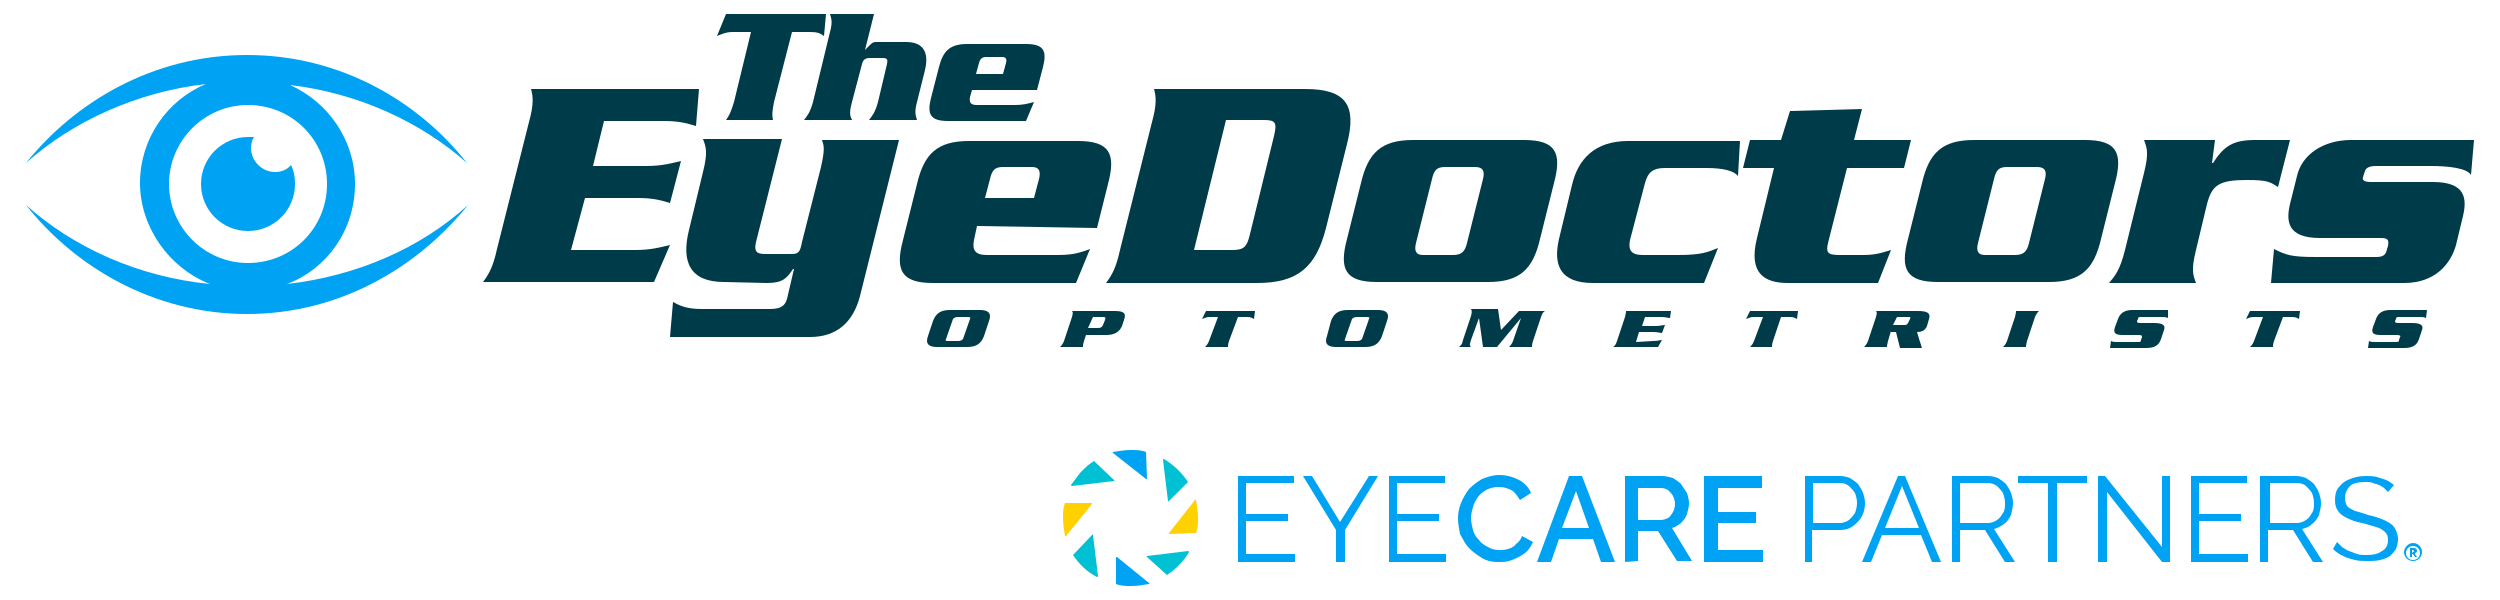
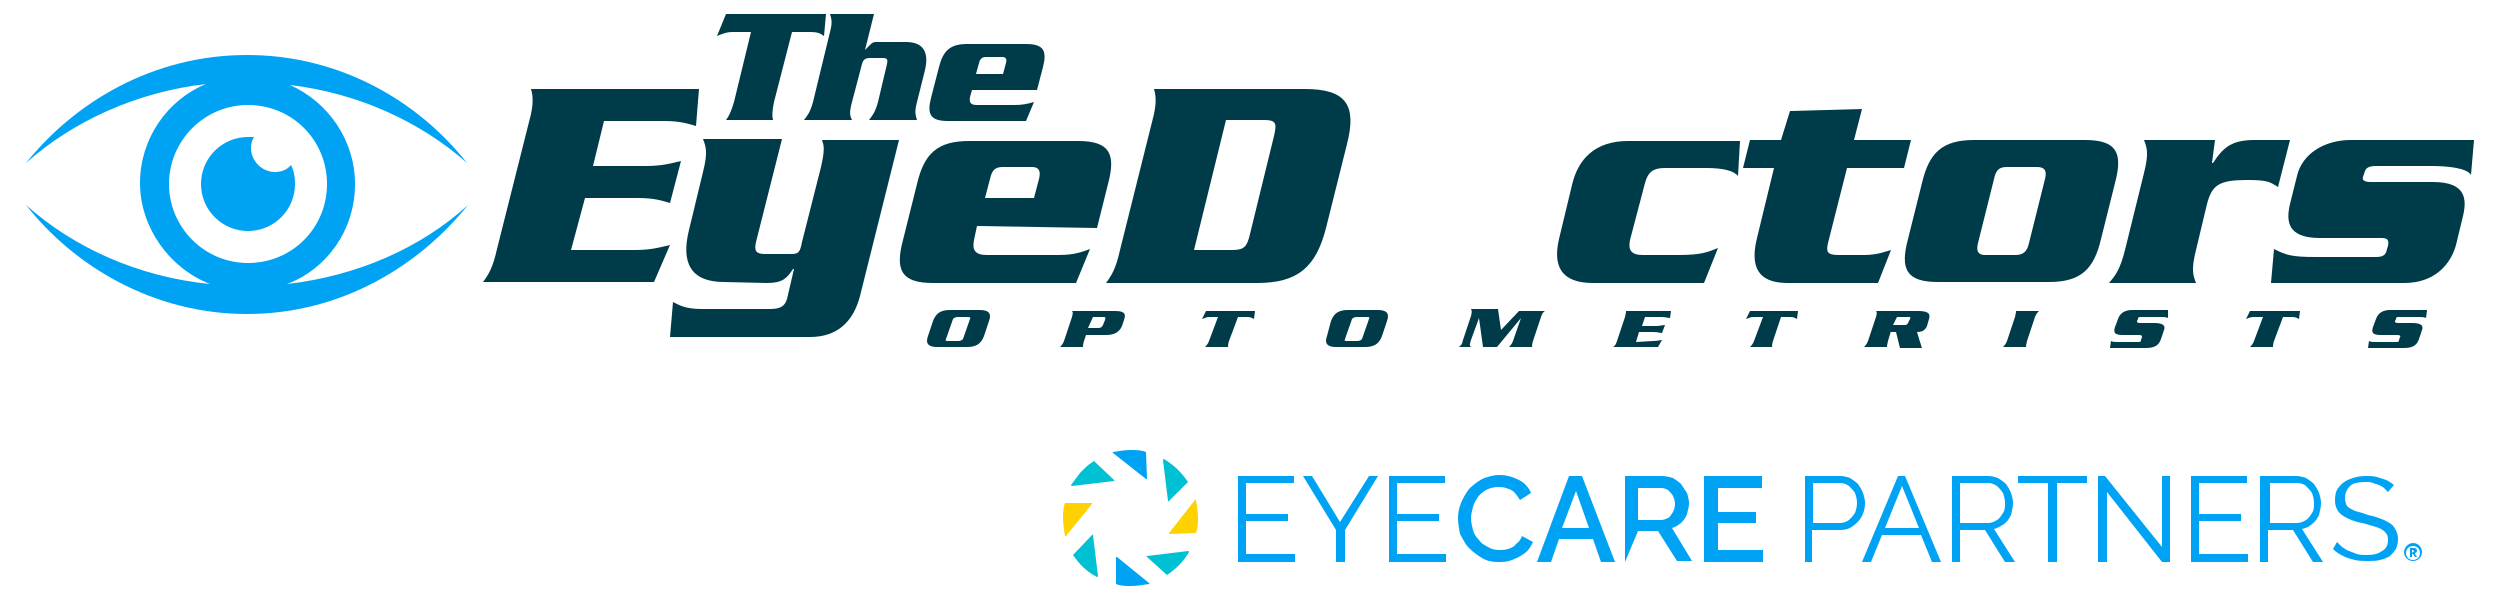
<svg xmlns="http://www.w3.org/2000/svg" version="1.1" id="Layer_1" x="0px" y="0px" viewBox="0 0 250 60" style="enable-background:new 0 0 250 60;" xml:space="preserve">
  <style type="text/css">
	.st0{fill:#00A3F4;}
	.st1{fill:#FFD100;}
	.st2{fill:#00C1D4;}
	.st3{fill:#003B49;}
</style>
  <path class="st0" d="M114.6,45.2C114.6,45.2,114.6,45.2,114.6,45.2c-0.5-0.2-1-0.2-1.5-0.2c-0.6,0-1.2,0.1-1.8,0.2  c0,0-0.1,0.1,0,0.1l3.3,2.6c0,0,0.1,0,0.1,0L114.6,45.2L114.6,45.2z" />
  <path class="st0" d="M111.6,58.4C111.6,58.4,111.6,58.4,111.6,58.4c0.5,0.2,1,0.2,1.5,0.2c0.6,0,1.2-0.1,1.8-0.2c0,0,0.1-0.1,0-0.1  l-3.2-2.6c0,0-0.1,0-0.1,0V58.4L111.6,58.4z" />
  <path class="st1" d="M106.5,50.3C106.4,50.3,106.4,50.3,106.5,50.3c-0.2,0.5-0.2,1-0.2,1.5c0,0.6,0.1,1.2,0.2,1.8c0,0,0.1,0.1,0.1,0  l2.6-3.2c0,0,0-0.1,0-0.1H106.5L106.5,50.3z" />
  <path class="st1" d="M119.6,53.3C119.7,53.3,119.7,53.3,119.6,53.3c0.2-0.5,0.2-1,0.2-1.5c0-0.6-0.1-1.2-0.2-1.8c0,0-0.1-0.1-0.1,0  l-2.6,3.3c0,0,0,0.1,0,0.1L119.6,53.3L119.6,53.3z" />
  <path class="st2" d="M109.4,46.1c-0.3,0.2-0.6,0.4-0.9,0.7c0,0,0,0,0,0l-0.5,0.5l0,0c-0.3,0.4-0.6,0.8-0.9,1.2c0,0,0,0.1,0.1,0.1  l4.2-0.5c0,0,0.1-0.1,0-0.1L109.4,46.1C109.5,46,109.4,46,109.4,46.1" />
  <path class="st2" d="M116.7,57.5c0.9-0.6,1.7-1.4,2.2-2.3c0,0,0-0.1-0.1-0.1l-4.1,0.5c0,0-0.1,0.1,0,0.1L116.7,57.5  C116.7,57.5,116.7,57.5,116.7,57.5" />
  <path class="st2" d="M107.3,55.5c0.6,0.9,1.4,1.7,2.4,2.2c0,0,0.1,0,0.1-0.1l-0.5-4.1c0,0-0.1-0.1-0.1,0L107.3,55.5  C107.3,55.4,107.3,55.5,107.3,55.5" />
  <path class="st2" d="M118.8,48.2c-0.6-0.9-1.4-1.7-2.4-2.3c0,0-0.1,0-0.1,0.1l0.5,4.1c0,0,0.1,0.1,0.1,0L118.8,48.2  C118.8,48.2,118.8,48.2,118.8,48.2" />
  <polygon class="st0" points="129.5,55.4 129.5,56.2 123.8,56.2 123.8,47.6 129.4,47.6 129.4,48.3 124.6,48.3 124.6,51.4 128.8,51.4   128.8,52.1 124.6,52.1 124.6,55.4 " />
  <polygon class="st0" points="131.2,47.6 134,52.2 136.9,47.6 137.8,47.6 134.5,53 134.5,56.2 133.6,56.2 133.6,53 130.3,47.6 " />
  <polygon class="st0" points="144.6,55.4 144.6,56.2 138.9,56.2 138.9,47.6 144.5,47.6 144.5,48.3 139.7,48.3 139.7,51.4 143.9,51.4   143.9,52.1 139.7,52.1 139.7,55.4 " />
  <path class="st0" d="M145.8,51.8c0-0.5,0.1-1,0.3-1.5c0.2-0.5,0.5-1,0.8-1.4c0.4-0.4,0.8-0.7,1.3-1c0.5-0.2,1.1-0.4,1.7-0.4  c0.8,0,1.4,0.2,2,0.5c0.6,0.3,1,0.8,1.2,1.3l-1.1,0.7c-0.2-0.3-0.4-0.6-0.6-0.8c-0.2-0.2-0.5-0.3-0.8-0.4c-0.3-0.1-0.6-0.1-0.8-0.1  c-0.4,0-0.8,0.1-1.2,0.3c-0.3,0.2-0.6,0.4-0.8,0.7c-0.2,0.3-0.4,0.6-0.5,1c-0.1,0.4-0.2,0.7-0.2,1.1c0,0.4,0.1,0.8,0.2,1.2  c0.1,0.4,0.3,0.7,0.6,1c0.2,0.3,0.5,0.5,0.9,0.7c0.3,0.2,0.7,0.3,1.1,0.3c0.3,0,0.6,0,0.9-0.1c0.3-0.1,0.6-0.2,0.8-0.5  c0.3-0.2,0.5-0.5,0.6-0.8l1.1,0.6c-0.2,0.4-0.4,0.8-0.8,1.1c-0.4,0.3-0.8,0.5-1.3,0.7c-0.5,0.2-0.9,0.2-1.4,0.2  c-0.6,0-1.1-0.1-1.6-0.4c-0.5-0.3-0.9-0.6-1.3-1c-0.4-0.4-0.6-0.9-0.9-1.4C145.9,52.9,145.8,52.3,145.8,51.8" />
  <path class="st0" d="M158.9,52.8l-1.3-3.7l-1.4,3.7H158.9z M156.9,47.6h1.3l3.3,8.6h-1.4l-0.8-2.3h-3.4l-0.8,2.3h-1.4L156.9,47.6  L156.9,47.6z" />
-   <path class="st0" d="M163.8,52h2.3c0.2,0,0.5-0.1,0.7-0.2c0.2-0.1,0.3-0.3,0.5-0.6c0.1-0.2,0.2-0.5,0.2-0.8s-0.1-0.6-0.2-0.8  c-0.1-0.2-0.3-0.4-0.5-0.6c-0.2-0.1-0.4-0.2-0.7-0.2h-2.3L163.8,52L163.8,52z M162.5,56.2v-8.6h3.7c0.4,0,0.7,0.1,1.1,0.2  c0.3,0.2,0.6,0.4,0.8,0.6c0.2,0.3,0.4,0.6,0.6,0.9c0.1,0.3,0.2,0.7,0.2,1c0,0.4-0.1,0.7-0.2,1.1c-0.1,0.3-0.3,0.6-0.6,0.9  c-0.3,0.2-0.5,0.4-0.9,0.5l2,3.3h-1.5l-1.9-3h-2v3L162.5,56.2L162.5,56.2z" />
+   <path class="st0" d="M163.8,52h2.3c0.2,0,0.5-0.1,0.7-0.2c0.2-0.1,0.3-0.3,0.5-0.6c0.1-0.2,0.2-0.5,0.2-0.8s-0.1-0.6-0.2-0.8  c-0.1-0.2-0.3-0.4-0.5-0.6c-0.2-0.1-0.4-0.2-0.7-0.2h-2.3L163.8,52L163.8,52z M162.5,56.2v-8.6h3.7c0.4,0,0.7,0.1,1.1,0.2  c0.3,0.2,0.6,0.4,0.8,0.6c0.2,0.3,0.4,0.6,0.6,0.9c0.1,0.3,0.2,0.7,0.2,1c0,0.4-0.1,0.7-0.2,1.1c-0.1,0.3-0.3,0.6-0.6,0.9  c-0.3,0.2-0.5,0.4-0.9,0.5l2,3.3h-1.5l-1.9-3h-2L162.5,56.2L162.5,56.2z" />
  <polygon class="st0" points="176.3,55 176.3,56.2 170.4,56.2 170.4,47.6 176.2,47.6 176.2,48.8 171.8,48.8 171.8,51.2 175.6,51.2   175.6,52.3 171.8,52.3 171.8,55 " />
  <path class="st0" d="M181.3,52.3h2.7c0.3,0,0.6-0.1,0.9-0.3c0.2-0.2,0.4-0.4,0.6-0.7c0.1-0.3,0.2-0.6,0.2-1s-0.1-0.7-0.2-1  c-0.2-0.3-0.4-0.5-0.6-0.7c-0.3-0.2-0.5-0.3-0.9-0.3h-2.7L181.3,52.3L181.3,52.3z M180.5,56.2v-8.6h3.5c0.4,0,0.7,0.1,1,0.2  c0.3,0.2,0.6,0.4,0.8,0.6c0.2,0.3,0.4,0.6,0.5,0.9c0.1,0.3,0.2,0.6,0.2,1c0,0.5-0.1,0.9-0.3,1.3c-0.2,0.4-0.5,0.7-0.9,1  c-0.4,0.3-0.8,0.4-1.3,0.4h-2.8v3.2H180.5L180.5,56.2z" />
  <path class="st0" d="M191.9,52.8l-1.7-4.2l-1.7,4.2H191.9L191.9,52.8z M189.8,47.6h0.7l3.6,8.6h-0.9l-1.1-2.7h-3.9l-1.1,2.7h-0.9  L189.8,47.6L189.8,47.6z" />
  <path class="st0" d="M196,52.3h2.8c0.3,0,0.6-0.1,0.9-0.3s0.4-0.4,0.6-0.7s0.2-0.6,0.2-1s-0.1-0.7-0.2-1c-0.2-0.3-0.4-0.5-0.6-0.7  c-0.3-0.2-0.6-0.3-0.9-0.3H196V52.3L196,52.3z M195.2,56.2v-8.6h3.6c0.4,0,0.7,0.1,1,0.2c0.3,0.2,0.6,0.4,0.8,0.6  c0.2,0.3,0.4,0.6,0.5,0.9c0.1,0.3,0.2,0.6,0.2,1c0,0.4-0.1,0.8-0.2,1.2c-0.2,0.4-0.4,0.7-0.7,0.9c-0.3,0.2-0.6,0.4-1,0.5l2.1,3.3h-1  l-2-3.2H196v3.2L195.2,56.2L195.2,56.2z" />
  <polygon class="st0" points="208.7,48.3 205.7,48.3 205.7,56.2 204.8,56.2 204.8,48.3 201.8,48.3 201.8,47.6 208.7,47.6 " />
  <polygon class="st0" points="210.7,49.2 210.7,56.2 209.8,56.2 209.8,47.6 210.5,47.6 216.2,54.7 216.2,47.6 217,47.6 217,56.2   216.2,56.2 " />
  <polygon class="st0" points="224.8,55.4 224.8,56.2 219.1,56.2 219.1,47.6 224.7,47.6 224.7,48.3 219.9,48.3 219.9,51.4 224.1,51.4   224.1,52.1 219.9,52.1 219.9,55.4 " />
  <path class="st0" d="M226.9,52.3h2.8c0.3,0,0.6-0.1,0.9-0.3s0.4-0.4,0.6-0.7s0.2-0.6,0.2-1s-0.1-0.7-0.2-1c-0.2-0.3-0.4-0.5-0.6-0.7  s-0.6-0.3-0.9-0.3h-2.7V52.3L226.9,52.3z M226,56.2v-8.6h3.6c0.4,0,0.7,0.1,1,0.2c0.3,0.2,0.6,0.4,0.8,0.6c0.2,0.3,0.4,0.6,0.5,0.9  c0.1,0.3,0.2,0.6,0.2,1c0,0.4-0.1,0.8-0.2,1.2c-0.2,0.4-0.4,0.7-0.7,0.9c-0.3,0.3-0.6,0.4-1,0.5l2.1,3.3h-1l-2-3.2h-2.5v3.2  L226,56.2L226,56.2z" />
  <path class="st0" d="M238.8,49.2c-0.1-0.1-0.3-0.3-0.4-0.4s-0.3-0.2-0.5-0.3c-0.2-0.1-0.4-0.1-0.6-0.2s-0.5-0.1-0.7-0.1  c-0.7,0-1.3,0.1-1.6,0.4c-0.3,0.3-0.5,0.7-0.5,1.2c0,0.3,0.1,0.6,0.2,0.8c0.2,0.2,0.4,0.3,0.8,0.5c0.4,0.1,0.8,0.2,1.3,0.4  c0.6,0.1,1.1,0.3,1.6,0.5c0.4,0.2,0.8,0.4,1,0.7c0.2,0.3,0.4,0.7,0.4,1.2c0,0.4-0.1,0.7-0.2,1c-0.2,0.3-0.4,0.5-0.6,0.7  c-0.3,0.2-0.6,0.3-1,0.4c-0.4,0.1-0.8,0.1-1.2,0.1s-0.9,0-1.3-0.1c-0.4-0.1-0.8-0.2-1.2-0.4c-0.4-0.2-0.7-0.4-1-0.7l0.4-0.7  c0.2,0.2,0.3,0.3,0.5,0.5c0.2,0.1,0.4,0.3,0.7,0.4c0.3,0.1,0.5,0.2,0.8,0.3c0.3,0.1,0.6,0.1,0.9,0.1c0.7,0,1.2-0.1,1.6-0.4  c0.4-0.2,0.6-0.6,0.6-1.1c0-0.4-0.1-0.6-0.3-0.8c-0.2-0.2-0.5-0.4-0.9-0.5c-0.4-0.1-0.9-0.3-1.4-0.4c-0.6-0.1-1.1-0.3-1.5-0.5  c-0.4-0.2-0.7-0.4-0.9-0.7c-0.2-0.3-0.3-0.6-0.3-1.1c0-0.5,0.1-1,0.4-1.3c0.3-0.4,0.6-0.6,1.1-0.8s1-0.3,1.6-0.3  c0.4,0,0.7,0,1.1,0.1c0.3,0.1,0.6,0.2,0.9,0.3c0.3,0.1,0.5,0.3,0.8,0.5L238.8,49.2L238.8,49.2z" />
  <path class="st0" d="M241.3,55.2c0.1,0,0.1-0.1,0.1-0.1s-0.1-0.1-0.1-0.1h-0.1v0.3L241.3,55.2L241.3,55.2z M241,54.8h0.4  c0.2,0,0.3,0.1,0.3,0.3c0,0.1-0.1,0.2-0.2,0.2v0c0,0,0,0,0,0.1l0.2,0.3h-0.2l-0.2-0.3h-0.1v0.3H241L241,54.8L241,54.8z M241.3,56  c0.4,0,0.7-0.3,0.7-0.7c0-0.4-0.3-0.7-0.7-0.7c-0.4,0-0.7,0.3-0.7,0.7S240.9,56,241.3,56 M241.3,54.3c0.5,0,0.9,0.4,0.9,0.9  c0,0.5-0.4,0.9-0.9,0.9s-0.9-0.4-0.9-0.9C240.4,54.8,240.8,54.3,241.3,54.3" />
  <path class="st0" d="M27.5,17.2c-1.3,0-2.4-1.1-2.4-2.4c0-0.4,0.1-0.8,0.3-1.1c-0.2,0-0.4,0-0.6,0c-2.6,0-4.7,2.1-4.7,4.7  s2.1,4.7,4.7,4.7s4.7-2.1,4.7-4.7c0-0.7-0.1-1.3-0.4-1.9C28.7,17,28.1,17.2,27.5,17.2" />
  <path class="st3" d="M63.5,25c1.7,0,2.6-0.3,3.5-0.5l-1.6,3.7H48.3c0.6-0.8,1-1.5,1.4-3.3l3.2-12.7c0.5-1.8,0.4-2.6,0.2-3.3h16.8  l-0.3,3.7c-0.7-0.2-1.5-0.5-3.2-0.5h-6l-1.1,4.5h5.3c1.7,0,2.6-0.3,3.5-0.5l-1.1,4.2c-0.7-0.2-1.5-0.5-3.2-0.5h-5.3L57.1,25L63.5,25  L63.5,25z" />
  <path class="st3" d="M72.4,28.2c-3.4,0-4.3-2-3.5-5.2l1.4-5.8c0.5-2,0.3-2.5,0-3.3h7.9l-2.6,10.3c-0.2,0.9,0,1.2,0.9,1.2h2.6  c0.7,0,0.9-0.1,1.1-1.2l1.9-7.5c0.4-1.8,0.3-2.1,0.1-2.7h7.7l-3.9,15.6c-0.7,2.7-2.4,4.1-5,4.1h-14l0.3-3.5c0.6,0.3,1.2,0.7,2.9,0.7  h6.8c1.2,0,1.5-0.4,1.7-1l0.7-3h-0.1c-0.6,0.9-1,1.4-2.6,1.4L72.4,28.2L72.4,28.2z" />
  <path class="st3" d="M103.4,19.8l0.5-1.9c0.2-0.8,0-1.2-0.7-1.2h-2.9c-0.8,0-1.1,0.3-1.3,1.2l-0.5,1.9H103.4L103.4,19.8z M97.7,22.6  L97.4,24c-0.2,1,0.1,1.5,1.3,1.5h6.9c1.4,0,2.1-0.1,3.4-0.6l-1.4,3.4H93.3c-3.2,0-3.8-1.3-3-4.3l1.4-5.6c0.7-3,2-4.3,5.2-4.3h10.9  c3.2,0,3.8,1.3,3,4.3l-1.1,4.4L97.7,22.6L97.7,22.6z" />
  <path class="st3" d="M119.4,25h3.8c1.2,0,1.5-0.3,1.8-1.6l2.4-9.8c0.3-1.3,0.2-1.6-1-1.6h-3.8L119.4,25L119.4,25z M115.2,12.2  c0.5-1.8,0.4-2.6,0.2-3.3h15.1c4.1,0,5.2,1.6,4.2,5.5l-2.1,8.4c-1,3.9-2.8,5.5-6.9,5.5h-15.1c0.6-0.8,1-1.5,1.4-3.3L115.2,12.2  L115.2,12.2z" />
-   <path class="st3" d="M141.6,24.3c-0.2,0.8,0,1.2,0.7,1.2h3c0.8,0,1.2-0.3,1.4-1.2l1.6-6.4c0.2-0.8,0-1.2-0.8-1.2h-3  c-0.8,0-1.1,0.3-1.3,1.2L141.6,24.3L141.6,24.3z M154,23.9c-0.7,3-2,4.3-5.2,4.3h-11.1c-3.2,0-3.8-1.3-3-4.3l1.4-5.6  c0.7-3,2-4.3,5.2-4.3h11.1c3.2,0,3.8,1.3,3,4.3L154,23.9L154,23.9z" />
  <path class="st3" d="M163,24c-0.2,1,0.1,1.5,1.3,1.5h3.5c2.4,0,3-0.3,4-0.7l-1.4,3.5h-11.1c-3.3,0-4-1.8-3.4-4.4l1.3-5.4  c0.6-2.6,2.3-4.4,5.6-4.4H174l-0.2,3.5c-0.4-0.5-1.4-0.8-3.2-0.8h-4.1c-1.2,0-1.7,0.4-2,1.5L163,24L163,24z" />
  <path class="st3" d="M179,11.1l7.2-0.2l-0.8,3.1h5.7l-0.7,2.8h-5.7l-1.9,7.5c-0.2,0.9-0.1,1.2,1.1,1.2h2.5c1.4,0,2.3-0.4,2.7-0.5  l-1.3,3.3h-9c-2.3,0-4-0.9-3.1-4.5l1.7-7h-3.1l0.7-2.8h3.1L179,11.1L179,11.1z" />
  <path class="st3" d="M197.8,24.3c-0.2,0.8,0,1.2,0.7,1.2h3c0.8,0,1.2-0.3,1.4-1.2l1.6-6.4c0.2-0.8,0-1.2-0.8-1.2h-3  c-0.8,0-1.1,0.3-1.3,1.2L197.8,24.3z M210.1,23.9c-0.7,3-2,4.3-5.2,4.3h-11.1c-3.2,0-3.8-1.3-3-4.3l1.4-5.6c0.7-3,2-4.3,5.2-4.3  h11.1c3.2,0,3.8,1.3,3,4.3L210.1,23.9L210.1,23.9z" />
  <path class="st3" d="M221.5,14l-0.3,2.3h0.1c1.1-1.7,2-2.3,4.2-2.3h3.5l-1.2,4.7c-0.8-0.5-1-0.7-3.1-0.7c-2.8,0-3.5,0.5-4,2.4  l-1.1,4.6c-0.5,2-0.3,2.5,0,3.3h-8.7c0.6-0.7,1.1-1.3,1.6-3.3l1.9-7.7c0.5-2,0.3-2.5,0-3.3L221.5,14L221.5,14z" />
  <path class="st3" d="M100.3,7.4l0.3-1.1c0.1-0.4,0-0.6-0.4-0.6h-1.6c-0.4,0-0.6,0.2-0.7,0.6l-0.3,1.1H100.3L100.3,7.4z M97.2,9  L97,9.7c-0.1,0.6,0.1,0.8,0.7,0.8h3.8c0.7,0,1.2-0.1,1.9-0.3l-0.8,1.9h-7.8c-1.8,0-2.1-0.7-1.7-2.3l0.8-3.1c0.4-1.6,1.1-2.3,2.8-2.3  h5.9c1.8,0,2.1,0.7,1.7,2.3L103.7,9L97.2,9L97.2,9z" />
  <path class="st3" d="M94.6,33.9c-0.1,0.2,0,0.2,0.3,0.2h0.9c0.3,0,0.4-0.1,0.5-0.2l0.7-2c0.1-0.2-0.1-0.2-0.3-0.2h-0.9  c-0.3,0-0.4,0.1-0.5,0.2L94.6,33.9L94.6,33.9z M93.3,32.1c0.3-0.8,0.8-1.1,1.7-1.1h3c0.8,0,1.2,0.3,0.9,1.1l-0.5,1.5  c-0.3,0.8-0.8,1.1-1.7,1.1h-3c-0.8,0-1.2-0.3-0.9-1.1L93.3,32.1L93.3,32.1z" />
  <path class="st3" d="M108.8,32.8h1c0.3,0,0.4-0.1,0.5-0.3l0.2-0.5c0.1-0.3,0-0.3-0.2-0.3h-1L108.8,32.8L108.8,32.8z M108.4,34.1  c-0.1,0.3-0.1,0.5-0.1,0.6H106c0.1-0.1,0.3-0.3,0.4-0.6l0.8-2.4c0.1-0.4,0.1-0.5,0-0.6h4.2c0.8,0,1.3,0.1,1,0.9l-0.2,0.6  c-0.3,0.7-0.9,0.9-1.6,0.9h-2L108.4,34.1L108.4,34.1z" />
  <path class="st3" d="M125.5,31.1l-0.1,0.8c-0.2-0.1-0.3-0.2-0.7-0.2h-0.9l-0.9,2.4c-0.1,0.3-0.1,0.5-0.1,0.6h-2.3  c0.1-0.1,0.3-0.3,0.4-0.6l0.9-2.4H121c-0.4,0-0.5,0.1-0.8,0.2l0.4-0.8H125.5L125.5,31.1z" />
  <path class="st3" d="M134.5,33.9c-0.1,0.2,0,0.2,0.3,0.2h0.9c0.3,0,0.4-0.1,0.5-0.2l0.7-2c0.1-0.2,0-0.2-0.3-0.2h-0.9  c-0.3,0-0.4,0.1-0.5,0.2L134.5,33.9z M133.1,32.1c0.3-0.8,0.8-1.1,1.7-1.1h3c0.8,0,1.2,0.3,0.9,1.1l-0.5,1.5  c-0.3,0.8-0.8,1.1-1.7,1.1h-2.9c-0.8,0-1.2-0.3-0.9-1.1L133.1,32.1L133.1,32.1z" />
  <path class="st3" d="M151.9,31.1h2.6c-0.2,0.1-0.3,0.3-0.4,0.6l-0.8,2.4c-0.1,0.3-0.1,0.5-0.1,0.6h-2.3c0.1-0.1,0.3-0.3,0.4-0.6  l0.8-2.3h0l-2.4,2.9h-1.4l-0.4-2.9h0l-0.8,2.2c-0.1,0.4-0.2,0.5,0,0.7h-1.2c0.2-0.2,0.3-0.2,0.4-0.7l0.8-2.4c0.1-0.4,0.1-0.5,0-0.7  h2.7l0.3,2.1h0L151.9,31.1L151.9,31.1z" />
  <path class="st3" d="M165.3,34.1c0.5,0,0.7-0.1,0.9-0.1l-0.4,0.7h-4.5c0.2-0.1,0.3-0.3,0.4-0.6l0.8-2.4c0.1-0.4,0.1-0.5,0.1-0.6h4.5  l-0.1,0.7c-0.2,0-0.4-0.1-0.9-0.1h-1.6l-0.3,0.9h1.4c0.4,0,0.7-0.1,0.9-0.1l-0.3,0.8c-0.2,0-0.4-0.1-0.9-0.1h-1.4l-0.3,1L165.3,34.1  L165.3,34.1z" />
  <path class="st3" d="M179.8,31.1l-0.1,0.8c-0.2-0.1-0.3-0.2-0.7-0.2h-0.9l-0.8,2.4c-0.1,0.3-0.1,0.5-0.1,0.6H175  c0.1-0.1,0.3-0.3,0.4-0.6l0.9-2.4h-0.9c-0.4,0-0.5,0.1-0.8,0.2l0.4-0.8H179.8L179.8,31.1z" />
  <path class="st3" d="M189.3,32.5h1.1c0.2,0,0.3,0,0.4-0.2l0.2-0.4c0.1-0.2,0-0.2-0.2-0.2h-1.1L189.3,32.5z M189.1,33.1l-0.3,1  c-0.1,0.4-0.1,0.5-0.1,0.6h-2.3c0.1-0.1,0.3-0.3,0.4-0.6l0.8-2.4c0.1-0.4,0.1-0.5,0-0.6h4.2c0.9,0,1.3,0.2,1.1,0.8l-0.2,0.7  c-0.2,0.5-0.6,0.6-1,0.6l0.3,1c0.1,0.2,0.1,0.4,0.2,0.6h-2.2l-0.4-1.6H189.1L189.1,33.1z" />
  <path class="st3" d="M200.3,34.7c0.1-0.1,0.3-0.3,0.4-0.6l0.8-2.4c0.1-0.4,0.1-0.5,0.1-0.6h2.3c-0.1,0.1-0.3,0.3-0.4,0.6l-0.8,2.4  c-0.1,0.4-0.1,0.5-0.1,0.6H200.3z" />
  <path class="st3" d="M216.8,31.8c-0.2-0.1-0.4-0.1-0.8-0.1h-1.8c-0.3,0-0.4,0-0.4,0.2l-0.1,0.2c0,0.1,0,0.2,0.3,0.2h1.4  c0.8,0,1.2,0.2,1,0.7l-0.3,0.9c-0.2,0.6-0.6,0.9-1.5,0.9H211l0.1-0.7c0.2,0.1,0.3,0.1,0.7,0.1h1.9c0.3,0,0.4,0,0.4-0.2l0.1-0.3  c0-0.1,0-0.2-0.3-0.2h-1.6c-0.8,0-1-0.2-0.8-0.8l0.3-0.8c0.2-0.6,0.7-0.9,1.4-0.9h3.6L216.8,31.8L216.8,31.8z" />
  <path class="st3" d="M230,31.1l-0.1,0.8c-0.2-0.1-0.3-0.2-0.7-0.2h-0.9l-0.9,2.4c-0.1,0.3-0.1,0.5-0.1,0.6h-2.3  c0.1-0.1,0.3-0.3,0.4-0.6l0.9-2.4h-0.9c-0.4,0-0.5,0.1-0.8,0.2l0.4-0.8H230L230,31.1z" />
  <path class="st3" d="M242.6,31.8c-0.2-0.1-0.4-0.1-0.8-0.1H240c-0.3,0-0.4,0-0.4,0.2l-0.1,0.2c0,0.1,0,0.2,0.3,0.2h1.4  c0.8,0,1.2,0.2,1,0.7l-0.3,0.9c-0.2,0.6-0.6,0.9-1.5,0.9h-3.6l0.1-0.7c0.2,0.1,0.3,0.1,0.7,0.1h1.9c0.3,0,0.4,0,0.4-0.2l0.1-0.3  c0.1-0.1,0-0.2-0.3-0.2h-1.6c-0.8,0-1-0.2-0.8-0.8l0.3-0.8c0.2-0.6,0.7-0.9,1.4-0.9h3.7L242.6,31.8L242.6,31.8z" />
  <path class="st0" d="M16.9,18.4c0-4.3,3.5-7.9,7.9-7.9s7.9,3.5,7.9,7.9s-3.5,7.9-7.9,7.9S16.9,22.7,16.9,18.4 M35.5,18.4  c0-4.4-2.7-8.2-6.5-9.9c6.8,0.8,13.1,3.7,17.7,7.8C41.9,10.2,34.1,5.5,24.7,5.5S7.5,10.2,2.6,16.3c4.7-4.2,11.1-7.1,18-7.9  c-3.9,1.6-6.6,5.5-6.6,9.9s2.9,8.5,7,10.1c-7.1-0.7-13.6-3.6-18.4-7.9c4.8,6.1,12.7,10.9,22.1,10.9s17.2-4.8,22.1-10.9  c-4.7,4.3-11.1,7.1-18.1,7.9C32.7,26.9,35.5,23,35.5,18.4" />
  <path class="st3" d="M243.3,18.2c3.3,0,3.4,1.7,3,3.4l-0.7,2.9c-0.5,1.8-2,3.8-5.2,3.8h-13.3l0.3-3.4c1.2,0.6,1.7,0.8,4.2,0.8h6  c0.7,0,1-0.2,1.1-0.8l0.1-0.3c0.1-0.6,0-0.8-0.7-0.8H232c-3.3,0-3.4-1.7-3-3.4l0.7-2.8c0.5-2.2,2.7-3.6,5.4-3.6h12.3l-0.3,3.5  c-0.4-0.7-2.3-0.9-4-0.9h-5.5c-0.7,0-1,0.2-1.1,0.5l-0.2,0.6c-0.1,0.3,0.1,0.5,0.8,0.5L243.3,18.2L243.3,18.2z" />
  <path class="st3" d="M87.4,1.4L86.5,5h0c0.6-0.6,0.7-0.8,1.1-0.8h3c1.8,0,2.3,1.1,1.9,2.8l-0.8,3.2c-0.3,1.1-0.1,1.4,0,1.8h-4.8  c0.3-0.4,0.6-0.7,0.9-1.8l0.9-3.8c0.1-0.5,0-0.6-0.5-0.6H87c-0.5,0-0.7,0.2-0.8,0.6l-1,3.8c-0.3,1.1-0.2,1.4,0,1.8h-4.8  c0.3-0.4,0.6-0.7,0.9-1.8l1.7-7c0.3-1.1,0.1-1.4,0-1.8L87.4,1.4L87.4,1.4z" />
  <path class="st3" d="M82.6,1.4l-0.2,2.2c-0.4-0.3-0.7-0.4-1.4-0.4h-1.8l-1.8,7c-0.2,1-0.2,1.4-0.1,1.8h-4.7c0.3-0.4,0.5-0.8,0.8-1.8  l1.7-7h-1.8c-0.7,0-1.1,0.2-1.6,0.4l0.9-2.2H82.6z" />
</svg>